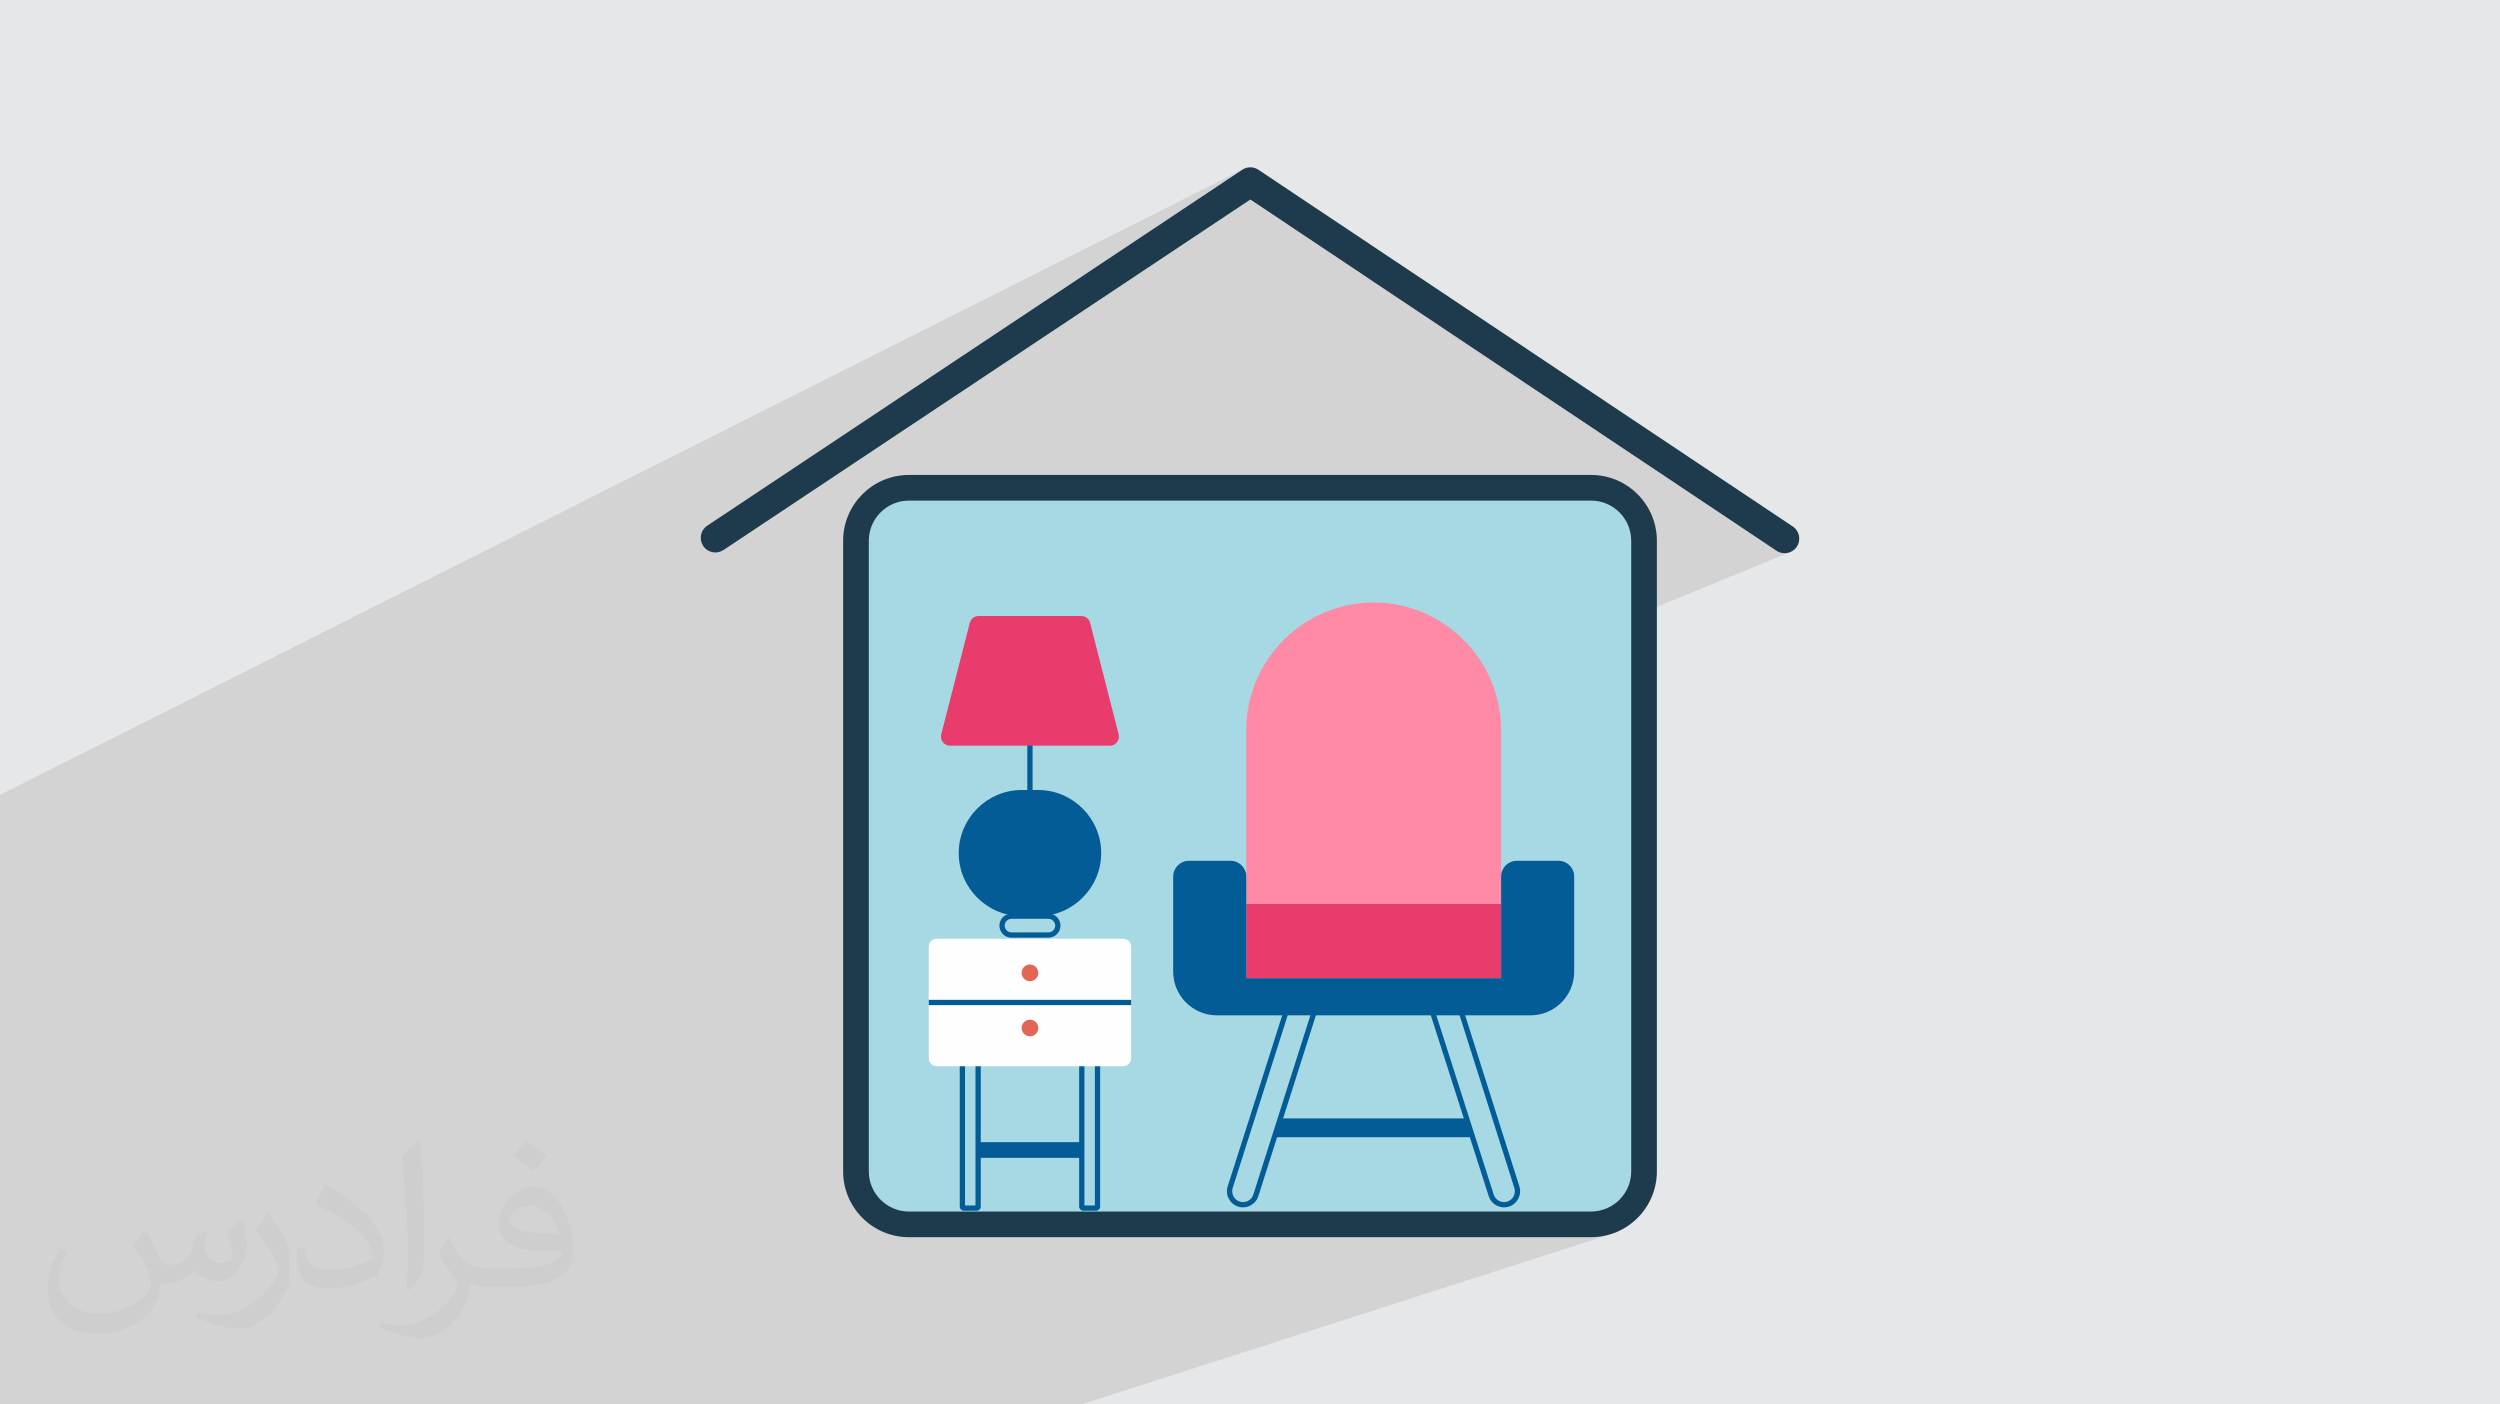
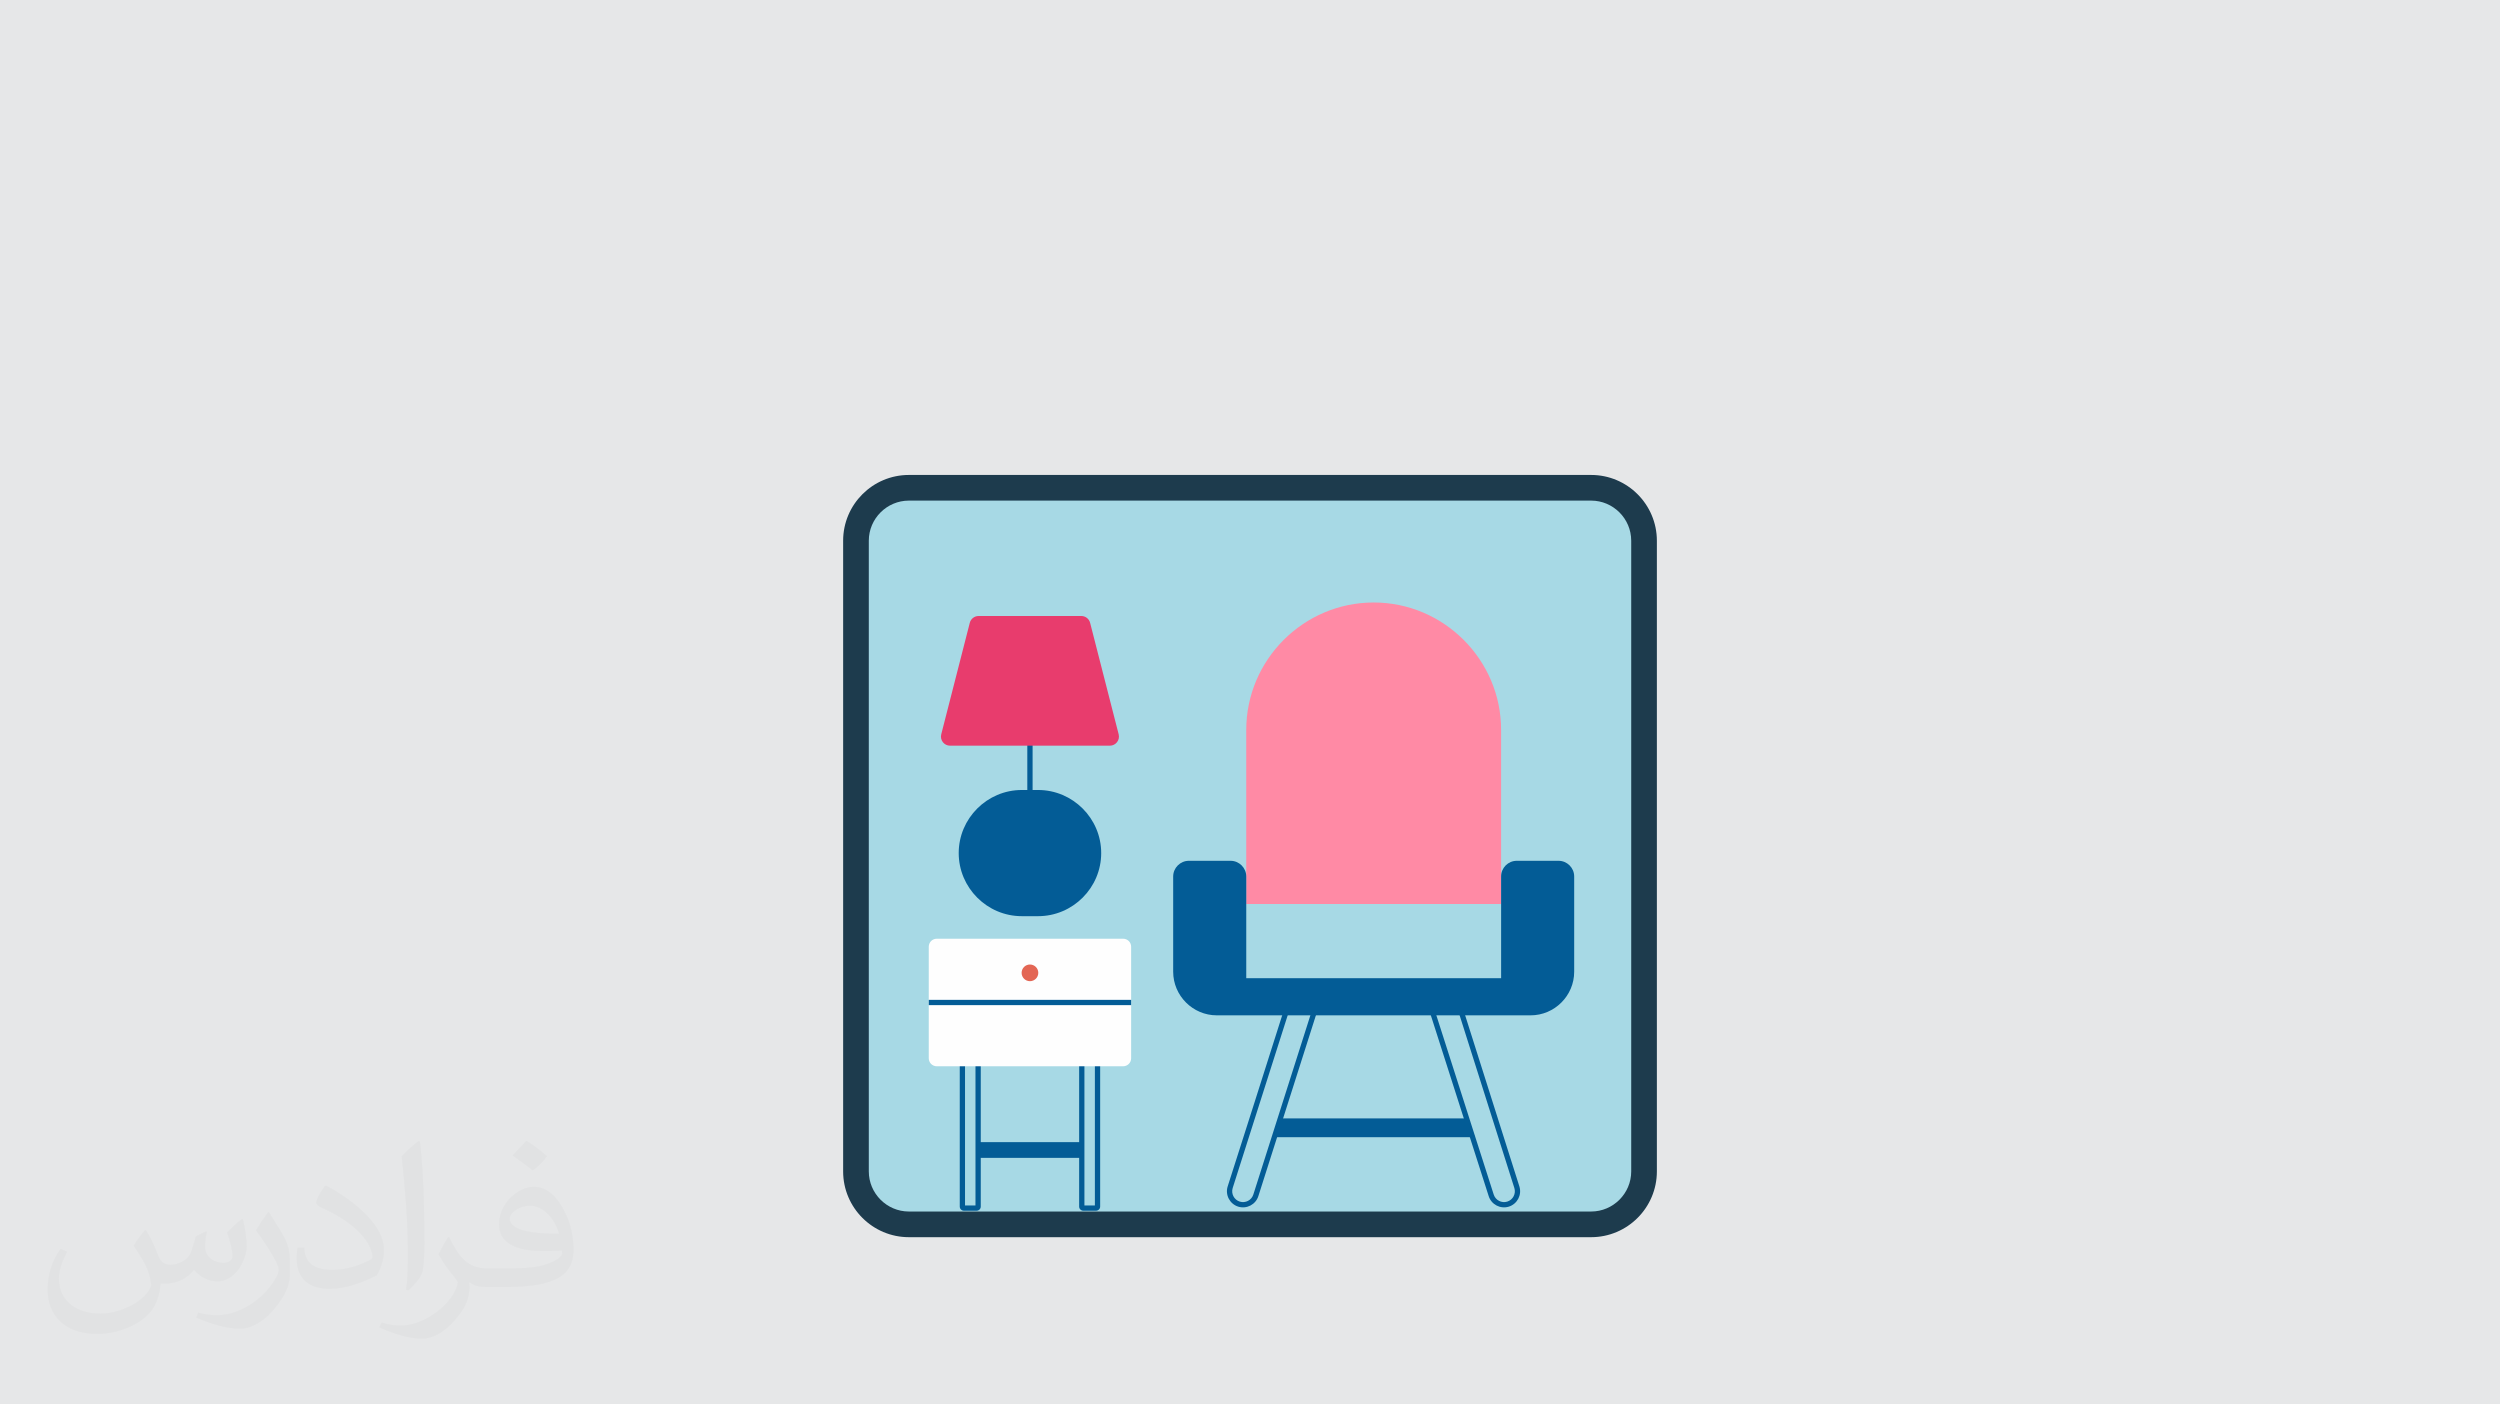
<svg xmlns="http://www.w3.org/2000/svg" xml:space="preserve" width="94.192mm" height="52.917mm" version="1.1" style="shape-rendering:geometricPrecision; text-rendering:geometricPrecision; image-rendering:optimizeQuality; fill-rule:evenodd; clip-rule:evenodd" viewBox="0 0 9404.92 5283.66">
  <defs>
    <style type="text/css">
   
    .fil0 {fill:#E6E7E8}
    .fil8 {fill:#FEFEFE;fill-rule:nonzero}
    .fil6 {fill:#E83C6D;fill-rule:nonzero}
    .fil9 {fill:#E36654;fill-rule:nonzero}
    .fil4 {fill:#A7D9E5;fill-rule:nonzero}
    .fil7 {fill:#035C96;fill-rule:nonzero}
    .fil3 {fill:#1D3B4D;fill-rule:nonzero}
    .fil5 {fill:#FF8AA5;fill-rule:nonzero}
    .fil2 {fill:#373435;fill-opacity:0.031}
    .fil1 {fill:#2B2A29;fill-opacity:0.102}
   
  </style>
  </defs>
  <g id="Layer_x0020_1">
    <polygon class="fil0" points="-0,0 9404.92,0 9404.92,5283.66 -0,5283.66 " />
-     <path class="fil1" d="M-0 3093.51l0 -102.87 0 -0.32 4680.98 -2355.98 -7.68 4.25 -760.47 505.91 790.85 -393.92 1979.51 1321.38 9.83 5.23 10.35 3.09 10.58 0.98 10.49 -1.05 10.1 -3.03 -597.98 245.22 0 2084.44 -0.78 15.37 -2.3 14.94 -3.73 14.44 -5.09 13.84 -6.38 13.18 -7.58 12.44 -8.71 11.62 -9.76 10.73 -10.72 9.76 -11.62 8.7 -12.44 7.58 -13.18 6.38 -13.85 5.09 -317.39 103.33 272.66 0 25.26 -1.28 24.53 -3.75 23.68 -6.11 -1991.52 640.57 -35.91 0 -252.02 0 -301.9 0 -53.48 0 -53.6 0 -3.88 0 -33.16 0 -81.97 0 -5.21 0 -633.61 0 -84.1 0 -32.7 0 -22.63 0 -1.18 0 -44.61 0 -42.44 0 -124.17 0 -210.45 0 -2.4 0 -43.65 0 -11.72 0 -10.22 0 -32.8 0 -0.82 0 -162.54 0 -98.81 0 -23.45 0 -4.64 0 -19.15 0 -2.41 0 -43.66 0 -10.76 0 -10.98 0 -32.23 0 -50.42 0 -1.16 0 -112.8 0 -73.38 0 -53.08 0 -15.26 0 -79.98 0 -25.04 0 -106.77 0 -12.58 0 -65.9 0 -10.28 0 -71.57 0 -45.42 0 -3.21 0 -4.53 0 -3.64 0 -132.66 0 -0.77 0 -33.68 0 -3.65 0 -22.97 0 -21.21 0 -3.35 0 -34.61 0 -96.18 0 -138.79 0 -30.05 0 -26.97 0 -6.71 0 -26.42 0 -14.55 0 -5.59 0 -0.5 0 -3.28 0 -27.37 0 -58.47 0 -2.7 0 -2.2 0 -112.68 0 0 -52.9 0 -20.87 0 -17.9 0 -34.14 0 -2.41 0 -1.96 0 -12.53 0 -43.96 0 -2.85 0 -14.95 0 -1.88 0 -12.57 0 -6.45c0,-689.37 0,-1437.82 0,-1964.8z" />
-     <path class="fil2" d="M548.54 4627.69c17.95,27.21 29.6,53.36 40.96,82.43 8.45,16.91 12.93,48.09 52.57,48.09 11.61,0 28.28,-3.42 43.06,-11.61 16.63,-8.73 29.32,-21.94 35.94,-42l15.85 -53.36 38.57 -19.02 2.64 2.64c-5.27,20.09 -6.59,39.36 -6.59,54.43 0,44.63 38.57,61.56 69.22,61.56 17.95,0 34.09,-8.73 34.09,-25.11 0,-21.13 -8.98,-57.06 -20.62,-89.29 17.95,-17.95 35.94,-35.94 56.53,-50.47l3.17 1.6c8.98,38.04 14,75.56 14,100.66 0,24.57 -10.83,51.79 -19.81,69.49 -18.49,34.87 -51.25,62.62 -90.87,62.62 -30.1,0 -63.65,-15.07 -86.66,-43.06l-1.32 0c-21.66,26.96 -55.22,51.25 -108.86,51.25l-16.63 0c-2.64,35.41 -10.29,60.49 -21.94,82.95 -31.95,62.34 -126.81,106.47 -216.1,106.47 -124.17,0 -186.51,-71.59 -186.51,-166.96 0,-58.91 19.27,-113.6 48.88,-152.42l24.29 10.04c-18.49,35.41 -30.91,68.68 -30.91,101.45 0,89.29 72.66,131.83 156.4,131.83 77.68,0 173.83,-49.41 191.28,-106.72 -6.59,-62.62 -30.1,-91.93 -66.04,-148.99 10.83,-19.02 24.83,-38.04 42.28,-58.38l3.17 0 0 0 0 0 -0.02 -0.09zm1432.13 -336.04c26.15,16.39 51.79,35.66 76.87,57.85 -14,19.81 -31.45,37.79 -53.11,53.64 -25.11,-20.34 -50.19,-37.79 -75.84,-56.27 17.42,-19.55 34.62,-38.29 52.04,-55.22l0 0 0 0 0 0 0 0 0 0 0.03 0zm13.47 244.11c-42.28,0 -76.87,27.75 -76.87,48.34 0,44.13 84.53,57.85 185.72,57.31 -12.68,-51.79 -57.06,-105.68 -108.86,-105.68l0.01 0.03zm-94.86 236.19c54.96,0 103.04,-1.6 139.74,-10.83 40.96,-10.29 75.56,-30.91 75.56,-45.17 0,-3.7 0,-8.19 -1.32,-11.89 -22.98,2.11 -49.41,2.11 -72.38,2.11 -74.49,0 -131.55,-16.91 -154.02,-58.66 -5.55,-11.61 -9.51,-24.57 -9.51,-39.36 0,-40.43 17.42,-79.79 48.09,-107 25.61,-22.45 53.89,-36.44 82.67,-36.44 52.04,0 93.51,41.75 122.57,107.54 15.85,35.94 26.68,77.4 26.68,129.72 0,34.87 -9.51,64.19 -31.17,85.85 -40.43,39.11 -114.92,53.89 -229.04,53.89l-51.79 0 0 0 -13.47 0c-28.28,0 -48.62,-5.02 -64.72,-17.42l-2.64 0c0.79,6.59 1.32,12.93 1.32,19.02 0,25.61 -8.45,58.38 -25.61,84.53 -50.72,75.3 -105.68,108.04 -153.24,108.04 -48.09,0 -107,-18.49 -160.11,-42.54l9.51 -18.49c17.17,7.13 40.96,11.89 73.7,11.89 85.85,0 198.66,-82.43 212.66,-163 -3.17,-6.59 -8.98,-15.32 -17.17,-24.57 -25.11,-29.85 -40.96,-54.68 -55.75,-80.83 12.68,-25.11 24.29,-45.17 35.13,-63.4l4.49 -0.53c36.72,74.77 69.99,117.55 144.23,117.55l11.61 0 0 0 53.89 0 0 0 0 0 0 0 0 0 0 0 0.09 0.01zm-371.98 79c6.34,-34.34 6.87,-72.91 6.87,-108.86l0 -53.36c0,-99.6 -12.68,-244.36 -22.98,-338.68 17.95,-19.27 43.06,-42 62.87,-57.31l5.81 1.6c13.47,118.62 16.63,256 16.63,383.06 0,33.3 -1.32,65.79 -4.49,89.55 -1.85,30.1 -19.27,52.83 -56.53,87.7l-8.19 -3.7zm-382.8 -157.19c1.85,46.77 24.83,83.49 105.15,83.49 49.93,0 92.19,-12.93 138.96,-35.13 8.45,-3.7 12.93,-8.73 12.93,-12.93 0,-29.32 -22.45,-68.15 -60.23,-103.55 -36.72,-33.3 -85.34,-62.62 -130.76,-82.18 -15.6,-6.59 -20.62,-13.47 -20.62,-20.09 0,-13.47 17.95,-41.75 32.77,-62.09l5.02 -0.53c52.04,27.21 110.17,67.64 153.24,112.53 39.11,41.47 63.4,83.49 63.4,129.19 0,33.81 -10.29,65.51 -26.96,95.11 -57.06,28.79 -117.83,50.72 -178.06,50.72 -73.17,0 -123.1,-34.34 -123.1,-114.92 0,-8.73 0,-22.19 3.17,-39.64l25.11 0 0 0 0 0 0 0 0 0 0 0 -0.02 0zm-132.37 -132.9l45.45 73.45c16.63,27.21 32.23,56.81 32.23,103.55l0 59.7c0,48.34 -30.91,100.13 -80.83,151.38 -39.11,34.62 -73.7,49.41 -105.68,49.41 -47.55,0 -101.98,-14.79 -164.85,-41.75l7.13 -18.49c19.81,5.27 42.79,9.77 71.06,9.77 90.36,-0.53 182.8,-66.57 225.08,-147.15 5.02,-9.26 6.87,-17.95 6.87,-24.04 0,-9.26 -5.02,-19.55 -8.98,-28.79 -22.98,-43.31 -48.62,-82.95 -76.87,-119.68 14.79,-23.25 29.6,-45.7 45.7,-67.9l3.7 0.53 0 0 0 0 0 0 0 0 0 0 -0.02 0.01z" />
+     <path class="fil2" d="M548.54 4627.69c17.95,27.21 29.6,53.36 40.96,82.43 8.45,16.91 12.93,48.09 52.57,48.09 11.61,0 28.28,-3.42 43.06,-11.61 16.63,-8.73 29.32,-21.94 35.94,-42l15.85 -53.36 38.57 -19.02 2.64 2.64c-5.27,20.09 -6.59,39.36 -6.59,54.43 0,44.63 38.57,61.56 69.22,61.56 17.95,0 34.09,-8.73 34.09,-25.11 0,-21.13 -8.98,-57.06 -20.62,-89.29 17.95,-17.95 35.94,-35.94 56.53,-50.47l3.17 1.6c8.98,38.04 14,75.56 14,100.66 0,24.57 -10.83,51.79 -19.81,69.49 -18.49,34.87 -51.25,62.62 -90.87,62.62 -30.1,0 -63.65,-15.07 -86.66,-43.06l-1.32 0c-21.66,26.96 -55.22,51.25 -108.86,51.25l-16.63 0c-2.64,35.41 -10.29,60.49 -21.94,82.95 -31.95,62.34 -126.81,106.47 -216.1,106.47 -124.17,0 -186.51,-71.59 -186.51,-166.96 0,-58.91 19.27,-113.6 48.88,-152.42l24.29 10.04c-18.49,35.41 -30.91,68.68 -30.91,101.45 0,89.29 72.66,131.83 156.4,131.83 77.68,0 173.83,-49.41 191.28,-106.72 -6.59,-62.62 -30.1,-91.93 -66.04,-148.99 10.83,-19.02 24.83,-38.04 42.28,-58.38l3.17 0 0 0 0 0 -0.02 -0.09zm1432.13 -336.04c26.15,16.39 51.79,35.66 76.87,57.85 -14,19.81 -31.45,37.79 -53.11,53.64 -25.11,-20.34 -50.19,-37.79 -75.84,-56.27 17.42,-19.55 34.62,-38.29 52.04,-55.22zm13.47 244.11c-42.28,0 -76.87,27.75 -76.87,48.34 0,44.13 84.53,57.85 185.72,57.31 -12.68,-51.79 -57.06,-105.68 -108.86,-105.68l0.01 0.03zm-94.86 236.19c54.96,0 103.04,-1.6 139.74,-10.83 40.96,-10.29 75.56,-30.91 75.56,-45.17 0,-3.7 0,-8.19 -1.32,-11.89 -22.98,2.11 -49.41,2.11 -72.38,2.11 -74.49,0 -131.55,-16.91 -154.02,-58.66 -5.55,-11.61 -9.51,-24.57 -9.51,-39.36 0,-40.43 17.42,-79.79 48.09,-107 25.61,-22.45 53.89,-36.44 82.67,-36.44 52.04,0 93.51,41.75 122.57,107.54 15.85,35.94 26.68,77.4 26.68,129.72 0,34.87 -9.51,64.19 -31.17,85.85 -40.43,39.11 -114.92,53.89 -229.04,53.89l-51.79 0 0 0 -13.47 0c-28.28,0 -48.62,-5.02 -64.72,-17.42l-2.64 0c0.79,6.59 1.32,12.93 1.32,19.02 0,25.61 -8.45,58.38 -25.61,84.53 -50.72,75.3 -105.68,108.04 -153.24,108.04 -48.09,0 -107,-18.49 -160.11,-42.54l9.51 -18.49c17.17,7.13 40.96,11.89 73.7,11.89 85.85,0 198.66,-82.43 212.66,-163 -3.17,-6.59 -8.98,-15.32 -17.17,-24.57 -25.11,-29.85 -40.96,-54.68 -55.75,-80.83 12.68,-25.11 24.29,-45.17 35.13,-63.4l4.49 -0.53c36.72,74.77 69.99,117.55 144.23,117.55l11.61 0 0 0 53.89 0 0 0 0 0 0 0 0 0 0 0 0.09 0.01zm-371.98 79c6.34,-34.34 6.87,-72.91 6.87,-108.86l0 -53.36c0,-99.6 -12.68,-244.36 -22.98,-338.68 17.95,-19.27 43.06,-42 62.87,-57.31l5.81 1.6c13.47,118.62 16.63,256 16.63,383.06 0,33.3 -1.32,65.79 -4.49,89.55 -1.85,30.1 -19.27,52.83 -56.53,87.7l-8.19 -3.7zm-382.8 -157.19c1.85,46.77 24.83,83.49 105.15,83.49 49.93,0 92.19,-12.93 138.96,-35.13 8.45,-3.7 12.93,-8.73 12.93,-12.93 0,-29.32 -22.45,-68.15 -60.23,-103.55 -36.72,-33.3 -85.34,-62.62 -130.76,-82.18 -15.6,-6.59 -20.62,-13.47 -20.62,-20.09 0,-13.47 17.95,-41.75 32.77,-62.09l5.02 -0.53c52.04,27.21 110.17,67.64 153.24,112.53 39.11,41.47 63.4,83.49 63.4,129.19 0,33.81 -10.29,65.51 -26.96,95.11 -57.06,28.79 -117.83,50.72 -178.06,50.72 -73.17,0 -123.1,-34.34 -123.1,-114.92 0,-8.73 0,-22.19 3.17,-39.64l25.11 0 0 0 0 0 0 0 0 0 0 0 -0.02 0zm-132.37 -132.9l45.45 73.45c16.63,27.21 32.23,56.81 32.23,103.55l0 59.7c0,48.34 -30.91,100.13 -80.83,151.38 -39.11,34.62 -73.7,49.41 -105.68,49.41 -47.55,0 -101.98,-14.79 -164.85,-41.75l7.13 -18.49c19.81,5.27 42.79,9.77 71.06,9.77 90.36,-0.53 182.8,-66.57 225.08,-147.15 5.02,-9.26 6.87,-17.95 6.87,-24.04 0,-9.26 -5.02,-19.55 -8.98,-28.79 -22.98,-43.31 -48.62,-82.95 -76.87,-119.68 14.79,-23.25 29.6,-45.7 45.7,-67.9l3.7 0.53 0 0 0 0 0 0 0 0 0 0 -0.02 0.01z" />
    <g id="_1773365248896">
      <path class="fil3" d="M3419.25 4654.23c-136.41,0 -247.38,-110.98 -247.38,-247.4l0 -2372.7c0,-136.42 110.96,-247.39 247.38,-247.39l2566.45 0c136.4,0 247.4,110.96 247.4,247.39l0 2372.7c0,136.41 -110.99,247.4 -247.4,247.4l-2566.45 0z" />
      <path class="fil4" d="M5985.71 4557.71l-2566.45 0c-82.97,0 -150.86,-67.89 -150.86,-150.87l0 -2372.7c0,-82.98 67.89,-150.87 150.86,-150.87l2566.45 0c82.97,0 150.87,67.89 150.87,150.87l0 2372.7c0,82.98 -67.9,150.87 -150.87,150.87z" />
      <path class="fil5" d="M5647.14 3400.87l-958.79 0 0 -654.94c0,-263.67 215.72,-479.39 479.39,-479.39l0 0c263.65,0 479.39,215.72 479.39,479.39l0 654.94z" />
-       <polygon class="fil6" points="4688.35,3680.06 5647.14,3680.06 5647.14,3400.87 4688.35,3400.87 " />
      <path class="fil7" d="M5863.14 3238.26l-157.11 0c-32.4,0 -58.89,26.5 -58.89,58.89l0 382.91 -958.79 0 0 -382.74c0,-32.49 -26.58,-59.06 -59.07,-59.06l-156.76 0c-32.48,0 -59.07,26.57 -59.07,59.06l0 358.22c0,90.25 73.85,164.12 164.12,164.12l1180.41 0c90.23,0 164.05,-73.84 164.05,-164.05l0 -358.46c0,-32.39 -26.51,-58.89 -58.89,-58.89z" />
      <path class="fil7" d="M3673.98 4554.67l-47.81 0c-4.3,0 -8.23,-1.77 -11.04,-4.58 -2.83,-2.83 -4.58,-6.74 -4.58,-11.05l0 -551.97c0,-4.28 1.76,-8.18 4.58,-11.01 2.84,-2.85 6.76,-4.62 11.04,-4.62l47.81 0c4.27,0 8.19,1.77 11.02,4.6 2.85,2.81 4.6,6.72 4.6,11.03l0 551.97c0,4.32 -1.77,8.24 -4.58,11.05 -2.87,2.82 -6.77,4.58 -11.04,4.58zm-43.57 -19.87l39.34 0 0 -543.52 -39.34 0 0 543.52z" />
      <path class="fil7" d="M4123.12 4554.67l-47.8 0c-4.27,0 -8.18,-1.76 -11.01,-4.58 -2.87,-2.82 -4.62,-6.73 -4.62,-11.05l0 -551.97c0,-4.31 1.76,-8.23 4.58,-11.05 2.83,-2.83 6.74,-4.58 11.05,-4.58l47.8 0c4.3,0 8.23,1.76 11.05,4.58 2.84,2.83 4.58,6.74 4.58,11.05l0 551.97c0,4.32 -1.76,8.24 -4.58,11.05 -2.88,2.84 -6.78,4.58 -11.05,4.58zm-43.56 -19.87l39.34 0 0 -543.52 -39.34 0 0 543.52z" />
      <path class="fil7" d="M4069.62 4304.15l0 44.15c0,4.14 -3.38,7.53 -7.54,7.53l-374.88 0c-4.13,0 -7.53,-3.38 -7.53,-7.53l0 -44.15c0,-4.13 3.39,-7.52 7.53,-7.52l374.88 0c4.15,0 7.54,3.38 7.54,7.52z" />
      <polygon class="fil7" points="3884.58,2750.05 3884.58,2971.92 3864.71,2971.92 3864.71,2750.05 " />
      <path class="fil7" d="M3905.32 3446.61l-61.34 0c-130.55,0 -237.35,-106.82 -237.35,-237.35l0 0c0,-130.54 106.8,-237.34 237.35,-237.34l61.34 0c130.54,0 237.35,106.8 237.35,237.34l0 0c0,130.53 -106.81,237.35 -237.35,237.35z" />
-       <path class="fil7" d="M3944.07 3527.58l-138.85 0c-12.51,0 -23.88,-5.11 -32.11,-13.34 -8.23,-8.28 -13.34,-19.63 -13.34,-32.11 0,-12.51 5.11,-23.88 13.34,-32.11 8.23,-8.23 19.6,-13.34 32.11,-13.34l138.85 0c12.51,0 23.88,5.11 32.11,13.34 8.23,8.23 13.34,19.6 13.34,32.11 0,12.51 -5.11,23.88 -13.34,32.11 -8.28,8.23 -19.63,13.34 -32.11,13.34zm-138.85 -19.86l138.85 0c7.04,0 13.44,-2.88 18.08,-7.51 4.62,-4.65 7.51,-11.06 7.51,-18.08 0,-7.02 -2.89,-13.42 -7.53,-18.06 -4.63,-4.64 -11.04,-7.52 -18.06,-7.52l-138.85 0c-7.03,0 -13.43,2.88 -18.06,7.52 -4.64,4.64 -7.53,11.04 -7.53,18.06 0,7.04 2.88,13.44 7.51,18.08 4.65,4.62 11.05,7.51 18.08,7.51z" />
      <path class="fil6" d="M4175.18 2805.24l-601.06 0c-22.39,0 -38.75,-21.1 -33.19,-42.77l107.36 -419.36c3.89,-15.17 17.55,-25.77 33.19,-25.77l386.34 0c15.65,0 29.3,10.6 33.19,25.77l107.37 419.36c5.56,21.67 -10.82,42.77 -33.19,42.77z" />
      <path class="fil8" d="M4225.37 4011.27l-701.45 0c-16.47,0 -29.93,-13.47 -29.93,-29.93l0 -419.96c0,-16.47 13.47,-29.93 29.93,-29.93l701.45 0c16.47,0 29.92,13.47 29.92,29.93l0 419.96c0,16.47 -13.46,29.93 -29.92,29.93z" />
      <path class="fil9" d="M3906.03 3659.81c0,17.34 -14.05,31.39 -31.38,31.39 -17.33,0 -31.38,-14.05 -31.38,-31.39 0,-17.32 14.05,-31.37 31.38,-31.37 17.33,0 31.38,14.05 31.38,31.37z" />
-       <path class="fil9" d="M3906.03 3867.23c0,17.35 -14.05,31.4 -31.38,31.4 -17.33,0 -31.38,-14.05 -31.38,-31.4 0,-17.31 14.05,-31.36 31.38,-31.36 17.33,0 31.38,14.05 31.38,31.36z" />
      <polygon class="fil7" points="3493.99,3761.41 4255.3,3761.41 4255.3,3781.28 3493.99,3781.28 " />
      <path class="fil7" d="M5676.22 4539.32c-15.87,4.96 -32.34,2.99 -46.1,-4.2 -13.76,-7.18 -24.8,-19.6 -29.78,-35.49l-231.85 -724.62 129.25 0 218.16 688.39c4.97,15.9 3.01,32.37 -4.18,46.13 -7.19,13.76 -19.61,24.8 -35.5,29.79zm-36.94 -21.74c9.25,4.83 20.34,6.15 31.04,2.8 10.69,-3.35 19.04,-10.77 23.86,-20.01 4.82,-9.23 6.14,-20.31 2.8,-31.01l-213.77 -674.48 -87.59 0 223.64 698.86c3.35,10.67 10.77,19.02 20.01,23.84z" />
      <path class="fil7" d="M4663.99 4520.38c10.7,3.35 21.8,2.03 31.04,-2.8 9.24,-4.82 16.64,-13.17 19.99,-23.84l220.08 -691.39 -85.37 0 -212.4 666.97c-3.33,10.71 -2.02,21.82 2.81,31.05 4.82,9.24 13.17,16.65 23.85,20.01zm40.2 14.74c-13.76,7.19 -30.24,9.17 -46.1,4.2 -15.89,-4.99 -28.3,-16.04 -35.49,-29.79 -7.18,-13.76 -9.16,-30.23 -4.18,-46.1 1.07,-1.06 197.64,-620.55 216.87,-680.94l126.89 0 -228.24 717.13c-4.95,15.9 -15.99,28.31 -29.74,35.5z" />
      <polygon class="fil7" points="5519.02,4207.34 5548.58,4278.2 4797.84,4278.2 4813.29,4207.34 " />
-       <path class="fil3" d="M2721.56 2069.23c-25.34,16.78 -59.49,9.84 -76.27,-15.51 -16.77,-25.34 -9.83,-59.5 15.52,-76.27l2012.5 -1338.86c19.87,-13.15 45.16,-11.72 63.23,1.74l2007.85 1340.27c25.22,16.89 31.97,51.05 15.08,76.27 -16.89,25.22 -51.04,31.97 -76.26,15.09l-1979.51 -1321.38 -1982.13 1318.65z" />
    </g>
  </g>
</svg>